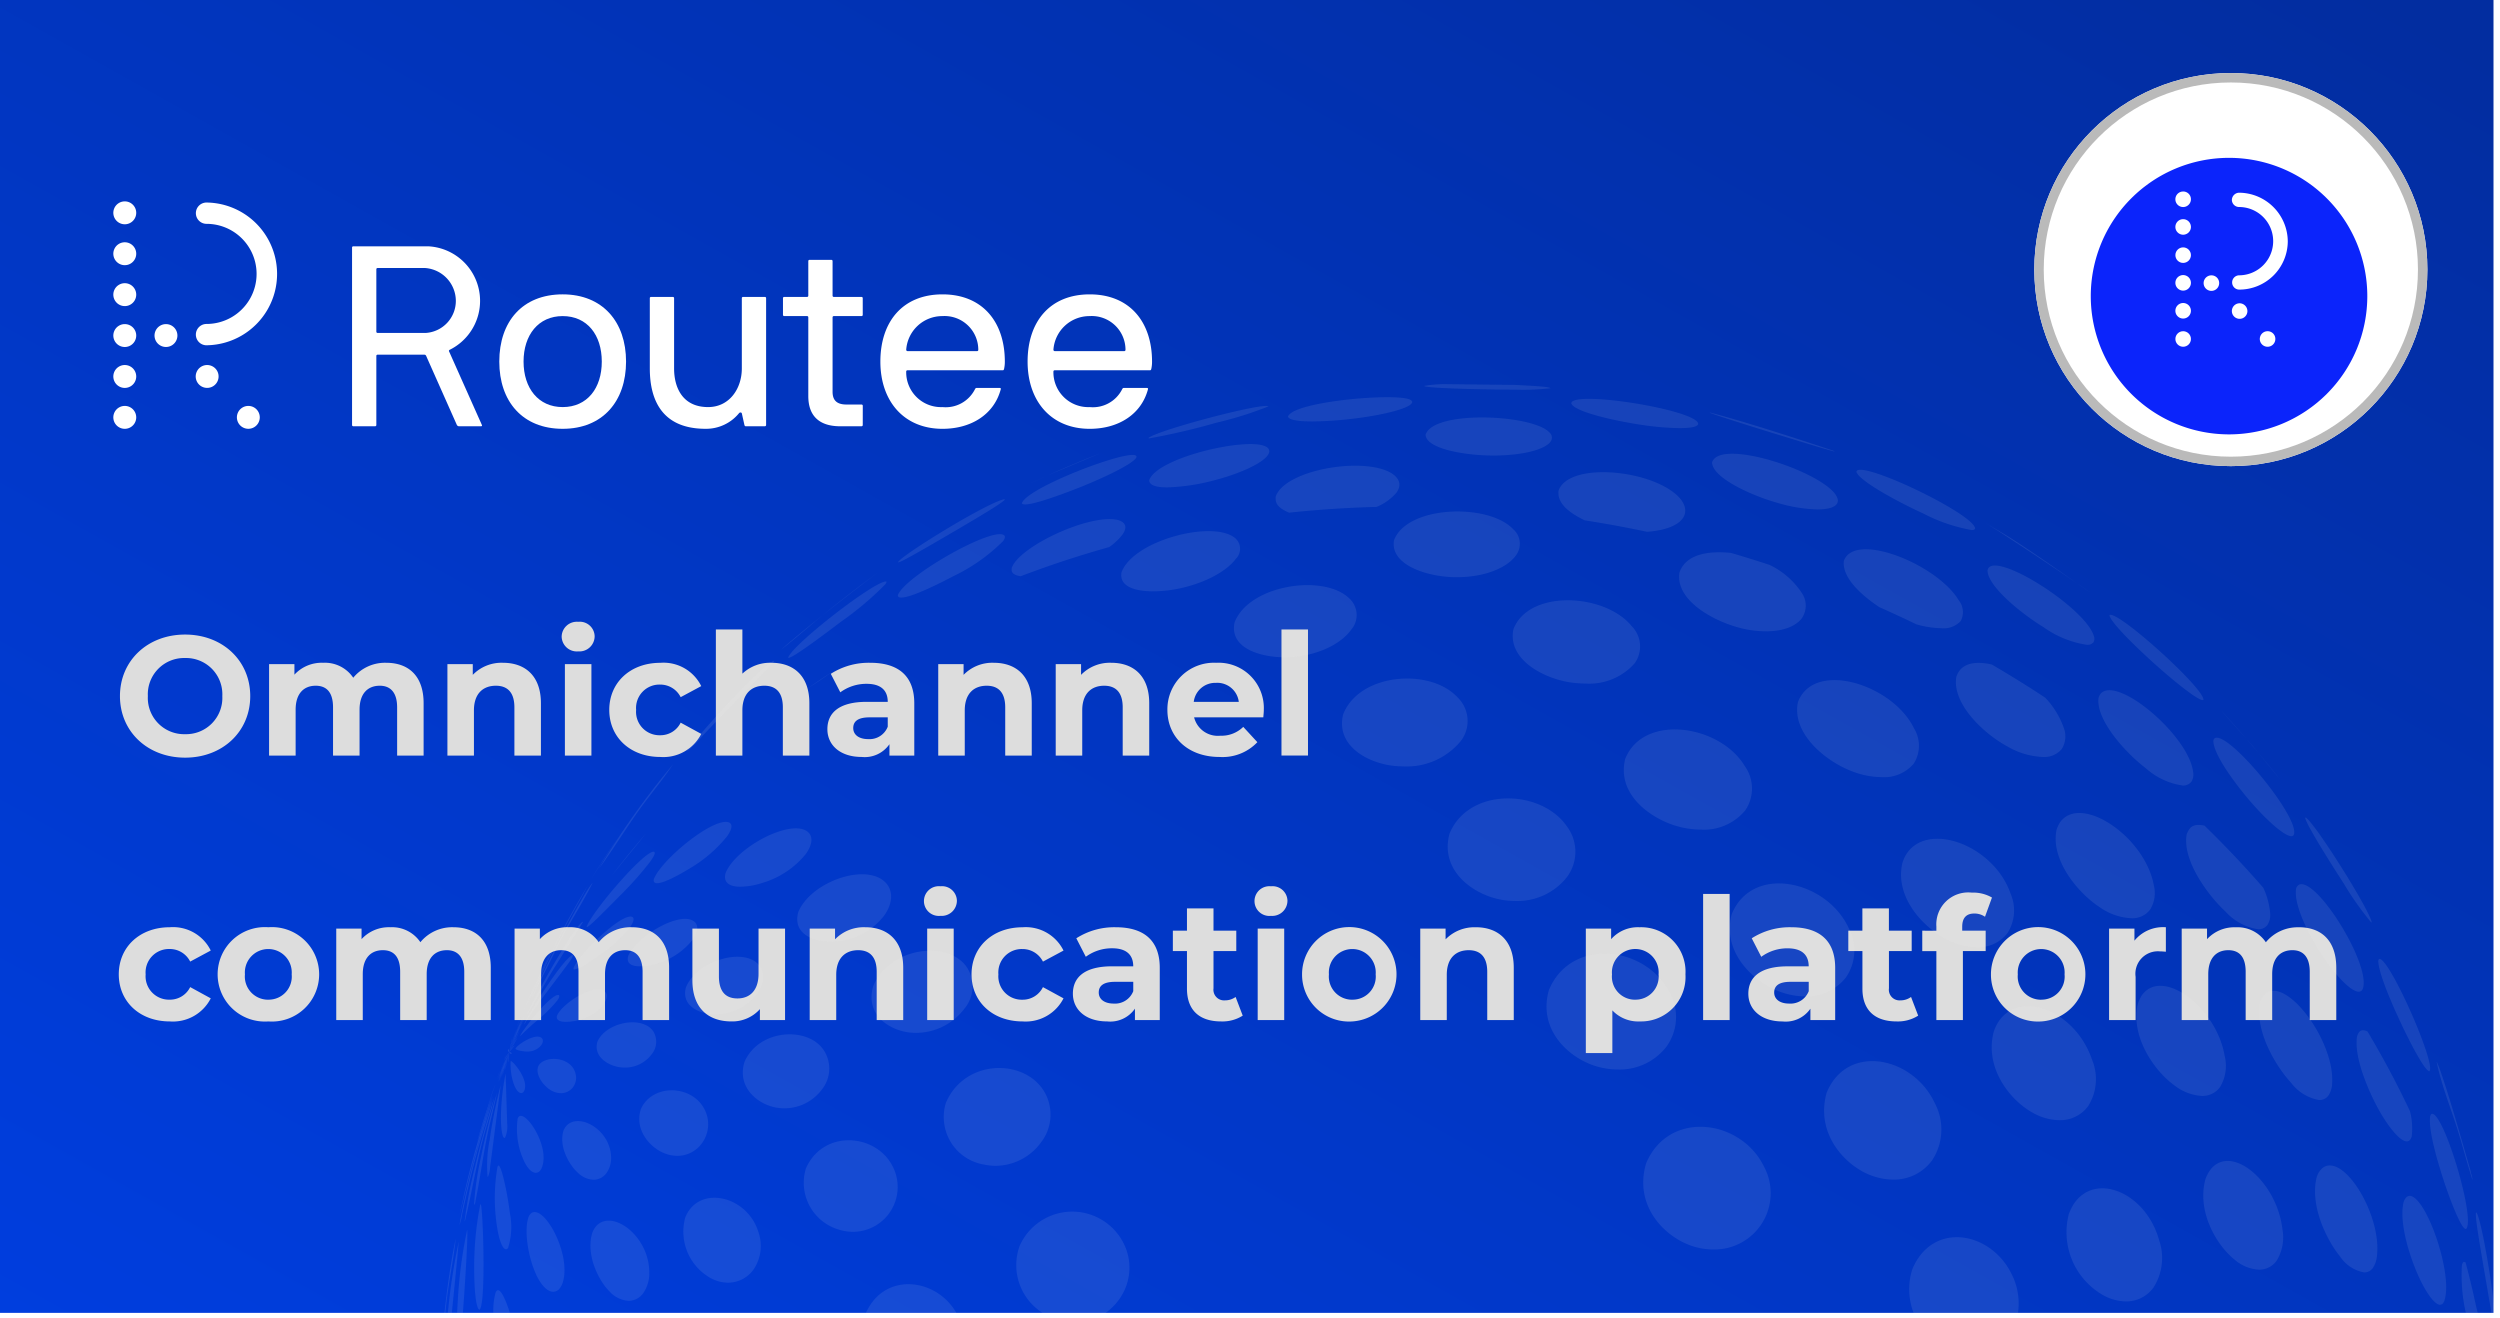
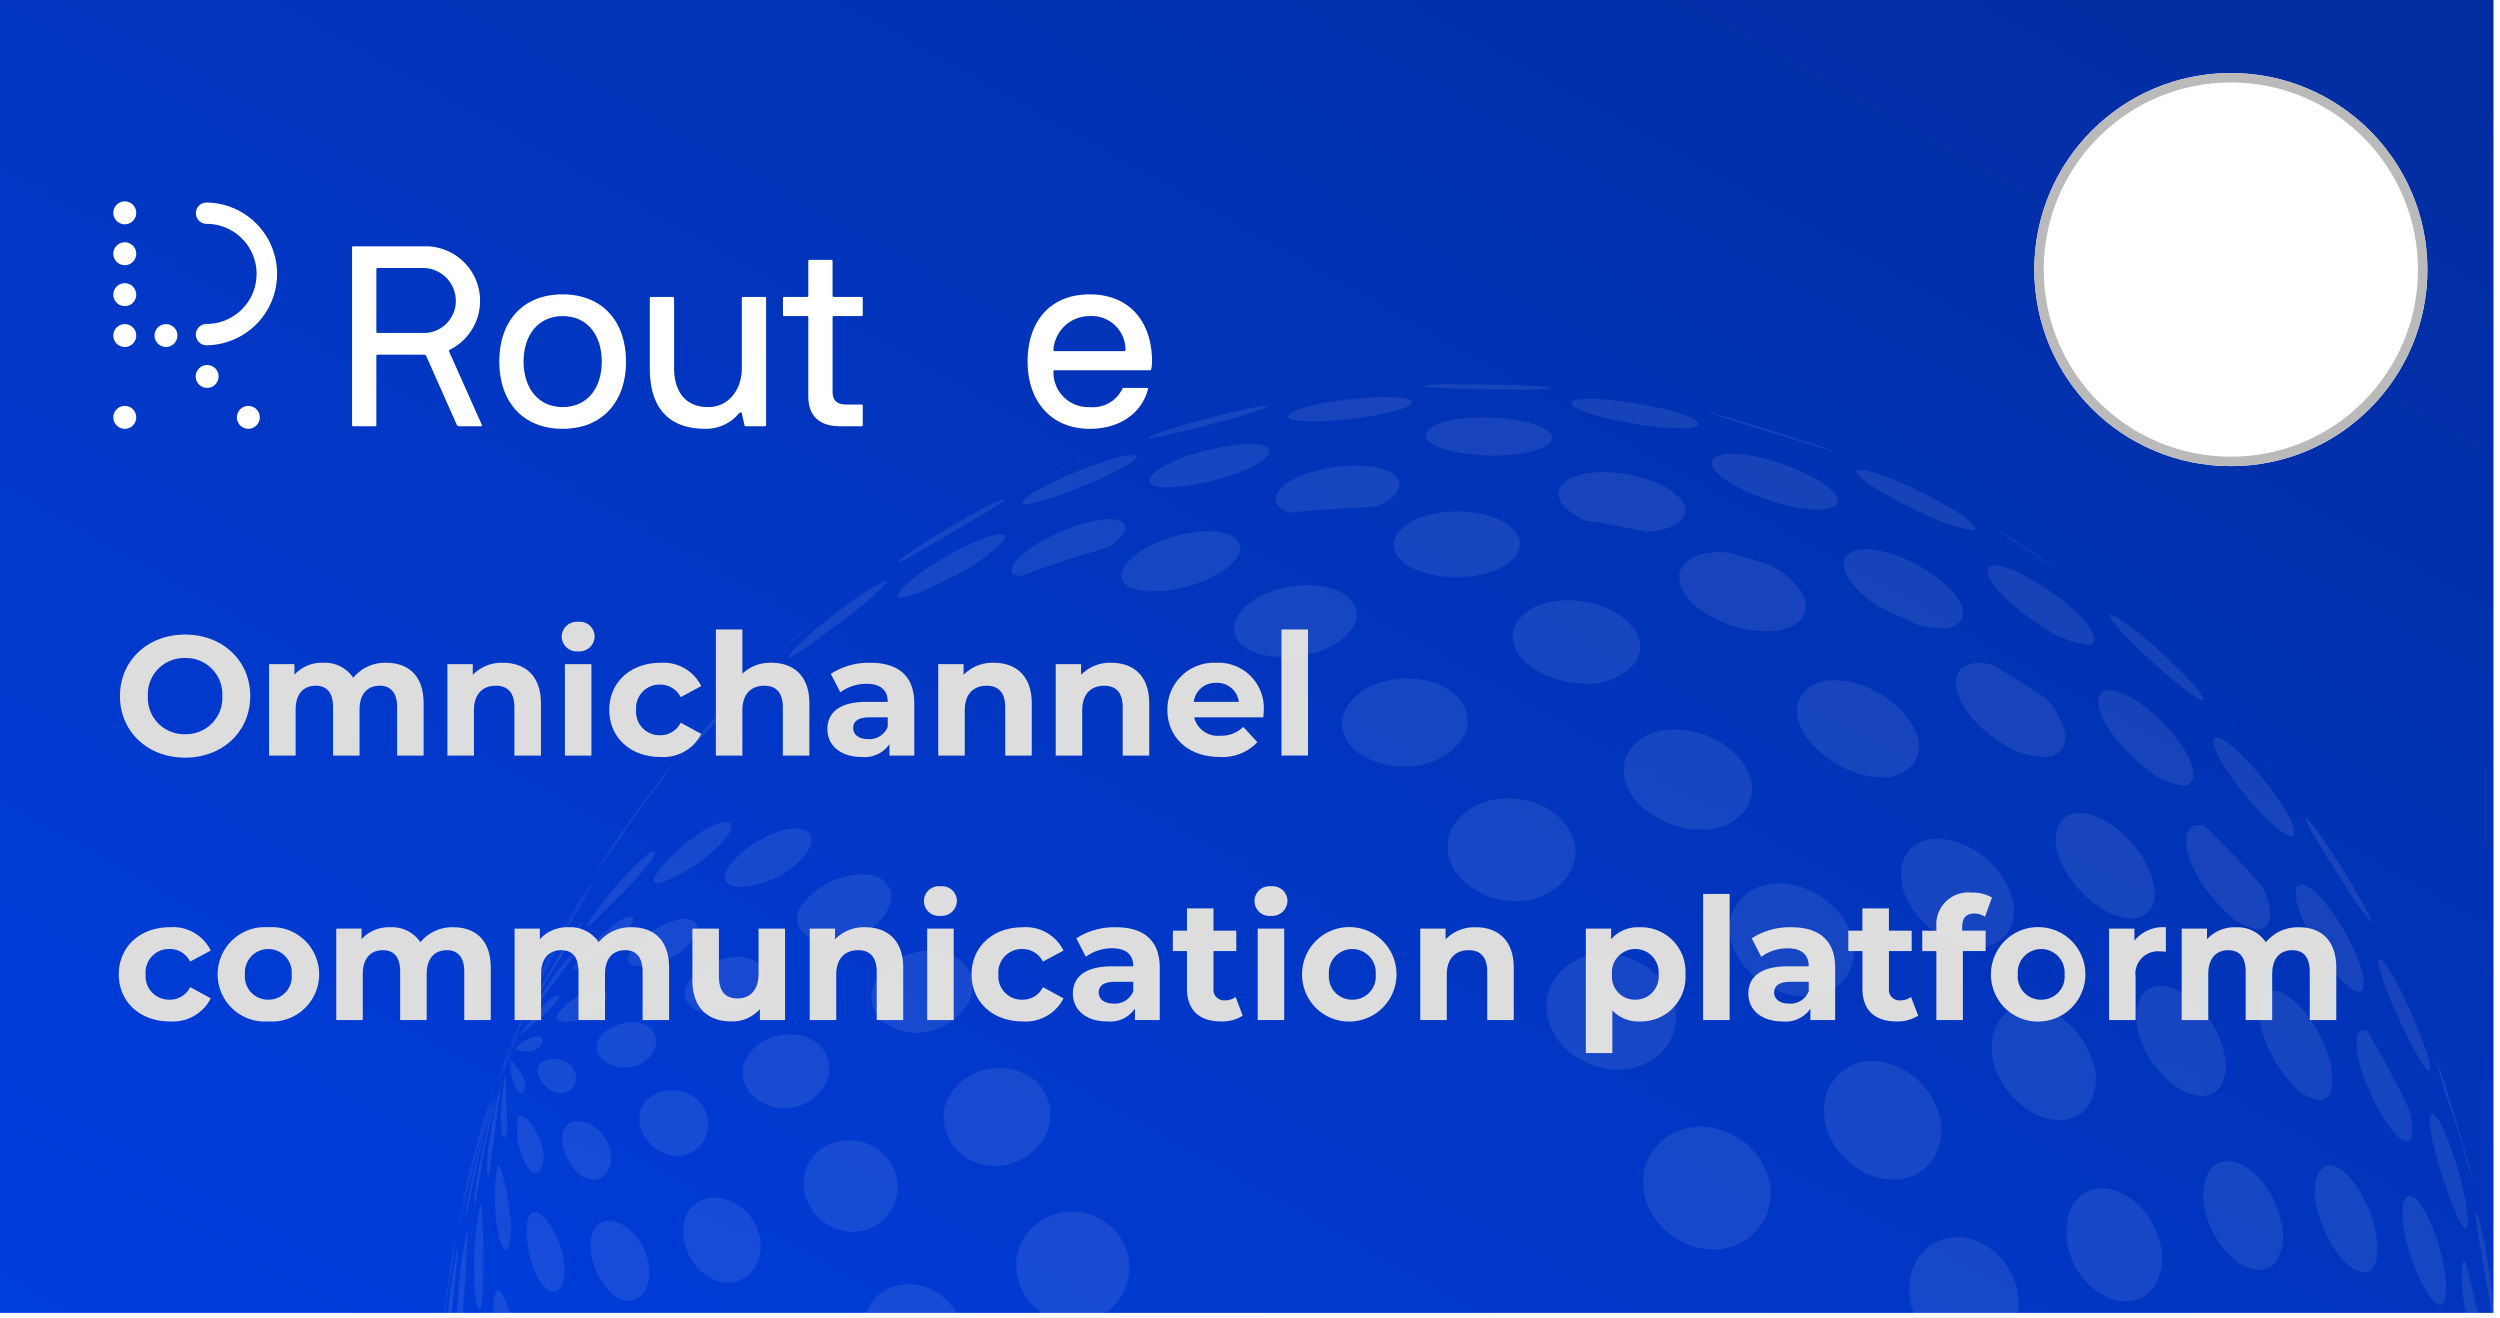
<svg xmlns="http://www.w3.org/2000/svg" width="264.688" height="139.5" viewBox="0 0 264.688 139.5">
  <defs>
    <linearGradient id="linear-gradient" x1="1" y1="0.049" x2="-0.024" y2="1" gradientUnits="objectBoundingBox">
      <stop offset="0" stop-color="#022da0" />
      <stop offset="1" stop-color="#003edf" />
    </linearGradient>
    <filter id="Path_40937" x="212.356" y="7.707" width="47.279" height="47.279" filterUnits="userSpaceOnUse">
      <feOffset dy="3" input="SourceAlpha" />
      <feGaussianBlur stdDeviation="3" result="blur" />
      <feFlood flood-opacity="0.502" />
      <feComposite operator="in" in2="blur" />
      <feComposite in="SourceGraphic" />
    </filter>
  </defs>
  <g id="Group_19071" data-name="Group 19071" transform="translate(2328 19645)">
    <g id="Group_19068" data-name="Group 19068" transform="translate(-565 -212)">
      <g id="Group_18176" data-name="Group 18176" transform="translate(-1763 -19433)">
        <rect id="Rectangle_6017" data-name="Rectangle 6017" width="264" height="139" fill="url(#linear-gradient)" />
      </g>
      <g id="Group_18185" data-name="Group 18185" transform="translate(-3 9)">
        <path id="Path_42180" data-name="Path 42180" d="M7.6,17.216c3.96,0,6.894-2.754,6.894-6.516S11.556,4.184,7.6,4.184C3.618,4.184.7,6.956.7,10.7S3.618,17.216,7.6,17.216Zm0-2.484A3.844,3.844,0,0,1,3.654,10.7,3.844,3.844,0,0,1,7.6,6.668,3.844,3.844,0,0,1,11.538,10.7,3.844,3.844,0,0,1,7.6,14.732ZM28.89,7.172A4.354,4.354,0,0,0,25.4,8.756a3.615,3.615,0,0,0-3.186-1.584,3.922,3.922,0,0,0-3.042,1.26V7.316H16.488V17H19.3V12.14c0-1.728.882-2.538,2.124-2.538,1.17,0,1.836.72,1.836,2.286V17h2.808V12.14c0-1.728.882-2.538,2.142-2.538,1.134,0,1.836.72,1.836,2.286V17H32.85V11.456C32.85,8.5,31.194,7.172,28.89,7.172Zm12.366,0a4.24,4.24,0,0,0-3.2,1.278V7.316H35.37V17h2.808V12.212c0-1.782.972-2.61,2.322-2.61,1.242,0,1.962.72,1.962,2.286V17H45.27V11.456C45.27,8.5,43.542,7.172,41.256,7.172Zm7.956-1.206a1.615,1.615,0,0,0,1.746-1.62,1.576,1.576,0,0,0-1.746-1.512A1.605,1.605,0,0,0,47.466,4.4,1.605,1.605,0,0,0,49.212,5.966ZM47.808,17h2.808V7.316H47.808Zm10.1.144A4.493,4.493,0,0,0,62.244,14.7l-2.178-1.188a2.382,2.382,0,0,1-2.178,1.332,2.478,2.478,0,0,1-2.538-2.682,2.478,2.478,0,0,1,2.538-2.682,2.415,2.415,0,0,1,2.178,1.332l2.178-1.17a4.449,4.449,0,0,0-4.338-2.466c-3.15,0-5.4,2.07-5.4,4.986S54.756,17.144,57.906,17.144ZM69.678,7.172A4.256,4.256,0,0,0,66.6,8.324V3.644H63.792V17H66.6V12.212c0-1.782.972-2.61,2.322-2.61,1.242,0,1.962.72,1.962,2.286V17h2.808V11.456C73.692,8.5,71.964,7.172,69.678,7.172Zm10.458,0a7.444,7.444,0,0,0-4.176,1.17L76.968,10.3a4.656,4.656,0,0,1,2.79-.9c1.512,0,2.232.7,2.232,1.908H79.758c-2.952,0-4.158,1.188-4.158,2.9,0,1.674,1.35,2.934,3.618,2.934a3.178,3.178,0,0,0,2.952-1.35V17H84.8V11.474C84.8,8.54,83.088,7.172,80.136,7.172Zm-.216,8.082c-.99,0-1.584-.468-1.584-1.17,0-.648.414-1.134,1.728-1.134H81.99v.99A2.069,2.069,0,0,1,79.92,15.254Zm13.3-8.082a4.24,4.24,0,0,0-3.2,1.278V7.316H87.336V17h2.808V12.212c0-1.782.972-2.61,2.322-2.61,1.242,0,1.962.72,1.962,2.286V17h2.808V11.456C97.236,8.5,95.508,7.172,93.222,7.172Zm12.438,0a4.24,4.24,0,0,0-3.2,1.278V7.316H99.774V17h2.808V12.212c0-1.782.972-2.61,2.322-2.61,1.242,0,1.962.72,1.962,2.286V17h2.808V11.456C109.674,8.5,107.946,7.172,105.66,7.172Zm16.146,5.022a4.794,4.794,0,0,0-5.04-5.022,4.93,4.93,0,0,0-5.166,4.986c0,2.88,2.178,4.986,5.526,4.986a5.072,5.072,0,0,0,4-1.566l-1.494-1.62a3.283,3.283,0,0,1-2.43.936,2.582,2.582,0,0,1-2.772-1.944h7.326C121.77,12.716,121.806,12.41,121.806,12.194Zm-5.022-2.9a2.3,2.3,0,0,1,2.376,2.016h-4.77A2.293,2.293,0,0,1,116.784,9.3Zm6.894,7.7h2.808V3.644h-2.808ZM5.976,45.144A4.493,4.493,0,0,0,10.314,42.7L8.136,41.508A2.382,2.382,0,0,1,5.958,42.84,2.478,2.478,0,0,1,3.42,40.158a2.478,2.478,0,0,1,2.538-2.682,2.415,2.415,0,0,1,2.178,1.332l2.178-1.17a4.449,4.449,0,0,0-4.338-2.466c-3.15,0-5.4,2.07-5.4,4.986S2.826,45.144,5.976,45.144Zm10.44,0a5,5,0,1,0,0-9.972,5,5,0,1,0,0,9.972Zm0-2.3a2.457,2.457,0,0,1-2.484-2.682,2.483,2.483,0,1,1,4.95,0A2.444,2.444,0,0,1,16.416,42.84ZM36,35.172a4.354,4.354,0,0,0-3.492,1.584,3.615,3.615,0,0,0-3.186-1.584,3.922,3.922,0,0,0-3.042,1.26V35.316H23.6V45h2.808V40.14c0-1.728.882-2.538,2.124-2.538,1.17,0,1.836.72,1.836,2.286V45h2.808V40.14c0-1.728.882-2.538,2.142-2.538,1.134,0,1.836.72,1.836,2.286V45H39.96V39.456C39.96,36.5,38.3,35.172,36,35.172Zm18.882,0a4.354,4.354,0,0,0-3.492,1.584A3.615,3.615,0,0,0,48.2,35.172a3.922,3.922,0,0,0-3.042,1.26V35.316H42.48V45h2.808V40.14c0-1.728.882-2.538,2.124-2.538,1.17,0,1.836.72,1.836,2.286V45h2.808V40.14c0-1.728.882-2.538,2.142-2.538,1.134,0,1.836.72,1.836,2.286V45h2.808V39.456C58.842,36.5,57.186,35.172,54.882,35.172Zm13.428.144V40.1c0,1.782-.936,2.61-2.232,2.61-1.242,0-1.962-.72-1.962-2.34V35.316H61.308v5.472c0,2.988,1.71,4.356,4.14,4.356a3.918,3.918,0,0,0,3.006-1.3V45h2.664V35.316Zm11.3-.144a4.24,4.24,0,0,0-3.2,1.278V35.316H73.728V45h2.808V40.212c0-1.782.972-2.61,2.322-2.61,1.242,0,1.962.72,1.962,2.286V45h2.808V39.456C83.628,36.5,81.9,35.172,79.614,35.172Zm7.956-1.206a1.615,1.615,0,0,0,1.746-1.62,1.576,1.576,0,0,0-1.746-1.512,1.575,1.575,0,1,0,0,3.132ZM86.166,45h2.808V35.316H86.166Zm10.1.144A4.493,4.493,0,0,0,100.6,42.7l-2.178-1.188a2.382,2.382,0,0,1-2.178,1.332,2.478,2.478,0,0,1-2.538-2.682,2.478,2.478,0,0,1,2.538-2.682,2.415,2.415,0,0,1,2.178,1.332l2.178-1.17a4.449,4.449,0,0,0-4.338-2.466c-3.15,0-5.4,2.07-5.4,4.986S93.114,45.144,96.264,45.144Zm9.864-9.972a7.444,7.444,0,0,0-4.176,1.17L102.96,38.3a4.656,4.656,0,0,1,2.79-.9c1.512,0,2.232.7,2.232,1.908H105.75c-2.952,0-4.158,1.188-4.158,2.9,0,1.674,1.35,2.934,3.618,2.934a3.178,3.178,0,0,0,2.952-1.35V45h2.628V39.474C110.79,36.54,109.08,35.172,106.128,35.172Zm-.216,8.082c-.99,0-1.584-.468-1.584-1.17,0-.648.414-1.134,1.728-1.134h1.926v.99A2.069,2.069,0,0,1,105.912,43.254Zm12.906-.7a1.892,1.892,0,0,1-1.134.36,1.129,1.129,0,0,1-1.206-1.278V37.692h2.412v-2.16h-2.412V33.174H113.67v2.358h-1.494v2.16h1.494V41.67c0,2.3,1.332,3.474,3.618,3.474a4.013,4.013,0,0,0,2.286-.612Zm3.744-8.586a1.615,1.615,0,0,0,1.746-1.62,1.576,1.576,0,0,0-1.746-1.512,1.575,1.575,0,1,0,0,3.132ZM121.158,45h2.808V35.316h-2.808Zm10.026.144a5,5,0,1,0-5.328-4.986A4.97,4.97,0,0,0,131.184,45.144Zm0-2.3a2.457,2.457,0,0,1-2.484-2.682,2.483,2.483,0,1,1,4.95,0A2.444,2.444,0,0,1,131.184,42.84Zm13.068-7.668a4.24,4.24,0,0,0-3.2,1.278V35.316h-2.682V45h2.808V40.212c0-1.782.972-2.61,2.322-2.61,1.242,0,1.962.72,1.962,2.286V45h2.808V39.456C148.266,36.5,146.538,35.172,144.252,35.172Zm17.37,0a3.763,3.763,0,0,0-3.042,1.26V35.316H155.9V48.492h2.808V43.974a3.76,3.76,0,0,0,2.916,1.17,4.7,4.7,0,0,0,4.824-4.986A4.7,4.7,0,0,0,161.622,35.172Zm-.486,7.668a2.444,2.444,0,0,1-2.466-2.682,2.475,2.475,0,1,1,4.932,0A2.444,2.444,0,0,1,161.136,42.84ZM168.318,45h2.808V31.644h-2.808Zm9.324-9.828a7.444,7.444,0,0,0-4.176,1.17l1.008,1.962a4.656,4.656,0,0,1,2.79-.9c1.512,0,2.232.7,2.232,1.908h-2.232c-2.952,0-4.158,1.188-4.158,2.9,0,1.674,1.35,2.934,3.618,2.934a3.178,3.178,0,0,0,2.952-1.35V45H182.3V39.474C182.3,36.54,180.594,35.172,177.642,35.172Zm-.216,8.082c-.99,0-1.584-.468-1.584-1.17,0-.648.414-1.134,1.728-1.134H179.5v.99A2.069,2.069,0,0,1,177.426,43.254Zm12.906-.7a1.892,1.892,0,0,1-1.134.36,1.129,1.129,0,0,1-1.206-1.278V37.692H190.4v-2.16h-2.412V33.174h-2.808v2.358H183.69v2.16h1.494V41.67c0,2.3,1.332,3.474,3.618,3.474a4.013,4.013,0,0,0,2.286-.612Zm5.418-7.434c0-.954.45-1.4,1.278-1.4a1.966,1.966,0,0,1,1.134.342l.738-2.034a3.98,3.98,0,0,0-2.142-.522,3.38,3.38,0,0,0-3.744,3.6v.432H191.52v2.16h1.494V45h2.808V37.692h2.412v-2.16H195.75Zm8.37,10.026a5,5,0,1,0-5.328-4.986A4.97,4.97,0,0,0,204.12,45.144Zm0-2.3a2.457,2.457,0,0,1-2.484-2.682,2.483,2.483,0,1,1,4.95,0A2.444,2.444,0,0,1,204.12,42.84Zm9.864-6.246V35.316H211.3V45h2.808V40.428a2.379,2.379,0,0,1,2.574-2.7c.216,0,.4.018.63.036V35.172A3.908,3.908,0,0,0,213.984,36.594Zm17.406-1.422a4.354,4.354,0,0,0-3.492,1.584,3.615,3.615,0,0,0-3.186-1.584,3.922,3.922,0,0,0-3.042,1.26V35.316h-2.682V45H221.8V40.14c0-1.728.882-2.538,2.124-2.538,1.17,0,1.836.72,1.836,2.286V45h2.808V40.14c0-1.728.882-2.538,2.142-2.538,1.134,0,1.836.72,1.836,2.286V45h2.808V39.456C235.35,36.5,233.694,35.172,231.39,35.172Z" transform="translate(-1748 -19379)" fill="#ddd" />
      </g>
      <path id="Intersection_15" data-name="Intersection 15" d="M216.728,98.324c-.11-.638-.254-1.482-.447-2.608-.947-5.542-1.232-7.213-1.2-7.956l.052-.076c.506.694,1.612,7.131,1.951,10.639Zm-1.48,0q-.091-.449-.186-.895c.075.3.143.6.208.895Zm-1.231,0a17.8,17.8,0,0,1-.415-5.079c.1-.3.179-.4.391-.25q.706,2.651,1.253,5.329Zm-58.472,0a7,7,0,0,1-.137-4.613c2.121-5.1,8.245-4.054,10.49.45a6.856,6.856,0,0,1,.7,4.163Zm-92.224,0a5.987,5.987,0,0,1-2.44-7.043A6.086,6.086,0,0,1,71.929,91a5.725,5.725,0,0,1-.516,5.928,5.979,5.979,0,0,1-1.419,1.4Zm-18.693,0,.006-.018c1.99-4.387,7.486-3.651,9.564.018Zm-39.452,0a7.043,7.043,0,0,1,.247-2.179c.064-.1.13-.222.243-.225.337-.008.821,1,1.262,2.4Zm-3.833,0c.017-.4.04-.822.069-1.25A48.762,48.762,0,0,1,2.4,89.548c.119.145-.165,5.093-.447,8.777Zm-.978,0a62.792,62.792,0,0,1,1.147-7.535c.012.032-.359,3.937-.73,7.535Zm-.365,0q.043-.407.092-.831c.452-3.9,1.023-6.747,1.1-6.985C.978,92.6.532,94.653.274,96.738.207,97.267.149,97.8.1,98.324Zm3.151-4.471a33.926,33.926,0,0,1,.637-6.984l.064-.038c.237.582.549,10.227-.094,11.112A.141.141,0,0,1,3.7,98C3.324,97.835,3.151,95.734,3.151,93.853Zm206.078,1.059c-1.01-2.057-2.324-5.959-1.814-8.272a1.25,1.25,0,0,1,.346-.593c1.621-1.177,4.928,7.77,4.018,10.877a1.084,1.084,0,0,1-.161.357.4.4,0,0,1-.328.186C210.738,97.467,209.915,96.315,209.229,94.912Zm-33.573,1.562a7.67,7.67,0,0,1-3.678-8.6,6.453,6.453,0,0,1,.455-.968c2.251-3.6,7.7-1.376,9.109,3.721a5.8,5.8,0,0,1-.58,4.991,3.545,3.545,0,0,1-2.936,1.494A5.134,5.134,0,0,1,175.656,96.474ZM17.434,96.011c-1.165-1.172-2.524-3.969-1.748-6.251a2.384,2.384,0,0,1,.443-.691c1.73-1.716,5.565,1.165,5.559,4.973a3.692,3.692,0,0,1-.613,2.158,1.923,1.923,0,0,1-1.57.852A3.015,3.015,0,0,1,17.434,96.011Zm-7.7-1.692h0c-.813-1.7-1.356-4.641-.828-6.148a1.039,1.039,0,0,1,.3-.414c1.353-.919,4.221,4.3,3.341,7.289a2.087,2.087,0,0,1-.3.633.891.891,0,0,1-.723.414C10.974,96.094,10.318,95.544,9.729,94.319Zm18.34.259A5.634,5.634,0,0,1,25.5,88.211c.049-.109.106-.249.161-.35,1.608-3.043,6.427-1.842,7.577,1.893a4.447,4.447,0,0,1-.506,3.974,3.319,3.319,0,0,1-2.7,1.4A3.915,3.915,0,0,1,28.069,94.578Zm172.655-2.186c-1.369-1.643-3.262-5.374-2.509-8.409a1.943,1.943,0,0,1,.707-1.056c2.2-1.449,6.136,4.967,5.687,9.277a2.805,2.805,0,0,1-.431,1.351,1.1,1.1,0,0,1-.926.484A3.865,3.865,0,0,1,200.724,92.392Zm-11.164.32c-1.86-1.443-4.06-5.04-3.125-8.518a3.786,3.786,0,0,1,.619-1.138c2.258-2.608,6.982,1.436,7.544,6.455a4.7,4.7,0,0,1-.616,3.284,2.238,2.238,0,0,1-1.869.955A4.29,4.29,0,0,1,189.56,92.712Zm-57.314-1.418c-2.9-.871-6.384-4.176-5.025-8.8,2.394-5.687,10-4.693,12.459.3a5.96,5.96,0,0,1-5.359,8.819A7.261,7.261,0,0,1,132.246,91.294ZM5.509,88.79a19.362,19.362,0,0,1,.109-5.943c.024-.041.052-.1.094-.119.319-.1.983,3.051,1.214,5.012a7.428,7.428,0,0,1-.188,3.71s0,.006-.006.008a.272.272,0,0,1-.214.136C6.173,91.594,5.747,90.668,5.509,88.79Zm36.1.673a5.167,5.167,0,0,1-3.335-6.44c1.842-4.158,7.44-3.7,9.185-.2a4.747,4.747,0,0,1-4.208,6.922A5.1,5.1,0,0,1,41.612,89.462Zm170.561-3.707c-.091-.249-2.209-6.124-1.933-8.226.039-.131.088-.281.212-.281,1.25,0,4.464,10.634,3.66,12.108a.14.14,0,0,1-.111.083C213.534,89.439,212.409,86.411,212.172,85.755ZM2.923,82.961c1.08-4.169,2.191-7.307,2.2-7.338-.543,2.031-1.226,4.018-1.76,6.051-.689,2.6-1.2,4.9-1.5,6.275a6.457,6.457,0,0,1-.267,1.087C1.661,88.528,2.1,86.145,2.923,82.961Zm.3-.067c.877-3.724,1.89-6.908,2.054-7.38-.355,1.726-.95,3.387-1.365,5.095-.619,2.554-1.059,5.146-1.672,7.7a2.094,2.094,0,0,1-.112.357A47.333,47.333,0,0,1,3.221,82.894Zm-.215-.849h0c1.056-3.883,2.106-6.68,2.115-6.7-2.258,7.441-2.258,7.441-3.532,12.7C1.6,88.016,2.1,85.384,3.005,82.045Zm.847-.148c.689-3.433,1.572-6.452,1.705-6.864v.015c-.334,1.664-.792,3.3-1.12,4.973-.419,2.152-.713,4.324-1.153,6.473a.97.97,0,0,1-.094.344.5.5,0,0,1-.058.06A31.333,31.333,0,0,1,3.852,81.9Zm209.4-2.59c-.765-2.514-1.784-4.949-2.327-7.533l.024.007a13.544,13.544,0,0,1,.488,1.278c1.026,2.994,2.158,7.061,3.041,10.1l.1.422a2.587,2.587,0,0,1,.143.685C214.19,82.63,213.759,80.956,213.256,79.307ZM14.166,83.525c-.95-.825-2.1-2.833-1.554-4.517a1.748,1.748,0,0,1,.331-.52c1.371-1.387,4.6.471,4.7,3.286a2.744,2.744,0,0,1-.47,1.72,1.689,1.689,0,0,1-1.385.737A2.5,2.5,0,0,1,14.166,83.525Zm136.864.241c-2.685-1-5.92-4.383-4.688-8.75,2.17-5.3,9.17-3.837,11.458,1.12a5.923,5.923,0,0,1-.3,6.047,4.988,4.988,0,0,1-4.117,2.031A6.738,6.738,0,0,1,151.029,83.765ZM4.786,80.019A50.938,50.938,0,0,1,5.961,74.2h0c-.009.06-1.113,8.616-1.129,8.728a2.755,2.755,0,0,1-.215.962.4.4,0,0,1-.048.049A13.8,13.8,0,0,1,4.786,80.019ZM8.358,82.1a7.994,7.994,0,0,1-.6-4.365.513.513,0,0,1,.182-.236c.819-.445,3.25,3.31,2.37,5.454a1.271,1.271,0,0,1-.139.259.618.618,0,0,1-.5.285C9.271,83.494,8.78,83.062,8.358,82.1Zm48.723.515A5.1,5.1,0,0,1,53.1,76.062c2.012-4.672,8.4-4.7,10.457-1.078a4.806,4.806,0,0,1-.4,5.3,5.985,5.985,0,0,1-4.8,2.472A5.909,5.909,0,0,1,57.081,82.611ZM2.909,82.286q-.014.055-.028.109C2.89,82.36,2.9,82.322,2.909,82.286Zm.406-1.509c-.14.509-.286,1.047-.406,1.509C3.066,81.679,3.171,81.273,3.315,80.777Zm19.93.632c-1.447-.587-3.162-2.422-2.449-4.66,1.256-2.8,5.69-2.6,6.876.32a3.4,3.4,0,0,1-.4,3.284,3.2,3.2,0,0,1-2.61,1.347A3.746,3.746,0,0,1,23.244,81.409Zm-19.7-1.491.1-.362c.786-2.721,1.378-4.215,1.384-4.23-1.065,3.32-1.46,4.541-1.721,5.451C3.4,80.472,3.478,80.179,3.548,79.918Zm201.621-2.463c-1.244-2.042-3.068-6.135-2.661-8.423.161-.457.364-.84,1.1-.5q2.463,4.13,4.494,8.435a7.223,7.223,0,0,1,.191,2.651,1.071,1.071,0,0,1-.155.35.436.436,0,0,1-.366.2C207.124,80.17,206.076,78.945,205.169,77.455ZM5.985,77.318a24.542,24.542,0,0,1,.48-4.275l.015.006c0,.031.164,5.226.164,5.244a2.962,2.962,0,0,1-.212,1.457.123.123,0,0,1-.046.043.091.091,0,0,1-.037.01C6.143,79.8,5.953,78.9,5.985,77.318Zm162.332-.1c-2.407-1.229-5.328-4.735-4.279-8.683.058-.15.128-.352.2-.5,1.957-4.155,8.339-1.993,10.19,3.454a5.369,5.369,0,0,1-.391,4.934,3.67,3.67,0,0,1-3.056,1.5A5.873,5.873,0,0,1,168.316,77.222ZM4.847,75.657c.282-.867.516-1.457.543-1.506-.322.926-.655,1.847-.953,2.782C4.559,76.552,4.723,76.04,4.847,75.657Zm30.174.913c-1.851-.365-4.084-2.109-3.25-4.823,1.521-3.5,6.743-3.777,8.408-1.208a3.538,3.538,0,0,1-.2,4.114,4.946,4.946,0,0,1-4.955,1.917Zm160.5-2.6c-1.605-1.72-3.915-5.56-3.268-8.546a2.078,2.078,0,0,1,.483-.843c2.179-2,7.376,4.851,7.128,9.392a2.44,2.44,0,0,1-.382,1.317,1.165,1.165,0,0,1-.988.5A4.728,4.728,0,0,1,195.523,73.972Zm-12.411.231c-2.088-1.513-4.652-5.192-3.811-8.626a4.363,4.363,0,0,1,.37-.8c2.066-3.137,7.911,1.071,8.812,6.339a4.349,4.349,0,0,1-.488,3.3,2.276,2.276,0,0,1-1.922.941A5.22,5.22,0,0,1,183.112,74.2ZM11.28,74.762c-.74-.425-1.654-1.558-1.369-2.489a.614.614,0,0,1,.055-.115c.613-1.112,3.472-1.026,3.92.854a1.688,1.688,0,0,1-.258,1.4,1.572,1.572,0,0,1-1.294.652A2.118,2.118,0,0,1,11.28,74.762Zm-3.95-.7A6.426,6.426,0,0,1,7.008,71.7a.123.123,0,0,1,.03-.034c.179-.029,1.9,1.912,1.426,3.1a.573.573,0,0,1-.076.143.312.312,0,0,1-.255.145C7.882,75.063,7.567,74.738,7.329,74.057ZM6.786,70.95l.091-.245c-.385,1.053-.725,2.128-1.126,3.174C5.772,73.81,6.13,72.708,6.786,70.95Zm-1.3,2.815c-.012.029-.021.06-.033.091C5.463,73.825,5.472,73.794,5.484,73.765Zm1.3-2.807c-.364.955-.693,1.921-1.077,2.867C5.706,73.819,6.062,72.769,6.78,70.958ZM5.706,73.126s.115-.32.167-.418l-.006.018c-.128.348-.261.691-.382,1.039C5.554,73.561,5.639,73.317,5.706,73.126ZM6.8,70.937l.079-.232a6,6,0,0,1,.325-1.4,1.416,1.416,0,0,1-.046.192c-.082.33-.164.654-.234.983-.012.07-.033.159-.046.225a23.221,23.221,0,0,1,.759-2.43c-.209.691-.449,1.372-.653,2.065-.033.11-.073.256-.106.365C7.578,68.5,8,67.486,8,67.48c-.322.919-.662,1.832-.971,2.756-.048.14-.109.329-.155.468.9-2.57,1.4-3.755,1.405-3.767-.355,1.1-.822,2.152-1.214,3.232-.058.162-.134.378-.191.536,1.053-2.826,1.575-3.98,1.578-3.993C8.039,67.872,7.529,69,7.089,70.148l-.213.557c1.1-2.793,1.63-3.895,1.636-3.9-.434,1.138-.959,2.237-1.417,3.366-.067.162-.152.375-.219.536,1.1-2.6,1.557-3.472,1.56-3.478-.018.046-.043.1-.064.152Q7.767,68.649,7.2,69.944l-.082.192.03-.076c-.033.083-.07.161-.1.241.009-.018.015-.034.024-.052-.045.1-.088.2-.13.3-.021.048-.046.1-.067.151.7-1.548,1.062-2.218,1.074-2.236-.3.709-.671,1.382-1,2.075l-.076.161a13.565,13.565,0,0,1,.85-1.519c-.228.491-.534.941-.792,1.412l-.058.106a2.522,2.522,0,0,1,.562-.7c0,.034,0,.034-.525.66l-.037.042c.195.013.255.131.231.193s-.137.042-.219-.165l-.012-.028c-.03.281-.048.561-.079.838a.823.823,0,0,1-.045.249,4.1,4.1,0,0,1,.109-.992l.015-.1q-.173.682-.33,1.368a3.243,3.243,0,0,1-.137.536c.018-.119.134-.7.422-1.748l.045-.155c-.264.85-.473,1.714-.761,2.554.006-.039.227-.891.7-2.352l.063-.2c-.34.993-.628,2-.983,2.98C5.906,73.636,6.2,72.656,6.8,70.937Zm.079-.232Zm0,0Zm0,0Zm0,0Zm0,0ZM6.877,70.705Zm0,0Zm0,0Zm0,0ZM6.877,70.705ZM6.877,70.705Zm0,0Zm0,0Zm0,0Zm0,0Zm0,0Zm0,0Zm0,0Zm0,0Zm0,0Zm0,0Zm0,0Zm0,0Zm0,0Zm0,0Zm0,0Zm0,0Zm-.17.372c.048-.113.118-.259.17-.372-.419.944-.792,1.909-1.217,2.853C5.712,73.408,6.1,72.392,6.707,71.077Zm.082-.165.088-.207c-.385.931-.707,1.888-1.126,2.807C5.754,73.5,6.1,72.541,6.789,70.912Zm200.923-2.084c-1.038-2.095-3-6.419-2.965-7.8.03-.1.061-.2.188-.168,1.207.365,5.875,10.978,5.24,11.855a.12.12,0,0,1-.027.027C209.672,72.65,208.419,70.252,207.712,68.828ZM6.75,70.943l.127-.238c-.3.6-.482.972-.834,1.748a1.691,1.691,0,0,1-.085.179A17.151,17.151,0,0,1,6.75,70.943ZM122.19,72.285c-2.916-.758-6.482-3.777-5.259-8.124,2.251-5.486,9.856-4.787,12.587-.112a5.38,5.38,0,0,1-.109,6.054,6.256,6.256,0,0,1-5.149,2.454A8.218,8.218,0,0,1,122.19,72.285ZM18.5,72.306c-1.235-.192-2.764-1.157-2.3-2.7.925-2.1,4.807-2.8,5.929-1.06a2.1,2.1,0,0,1-.2,2.414,3.488,3.488,0,0,1-2.829,1.393A3.9,3.9,0,0,1,18.5,72.306ZM6.8,70.795l.076-.09c-.152.235-.3.473-.443.713a1.076,1.076,0,0,1-.113.173A3.055,3.055,0,0,1,6.8,70.795Zm-.522.744-.006.017-.012.029Zm.194-.519c-.018.045-.024.094-.039.143-.049.124-.1.249-.155.376Zm.4-.315-.091.238-.006.015C6.812,70.874,6.844,70.789,6.877,70.705Zm0,0ZM6.877,70.705ZM6.877,70.705ZM6.877,70.705Zm0,0Zm0,0ZM6.877,70.705ZM6.877,70.705ZM6.877,70.705Zm0,0ZM6.877,70.705ZM6.877,70.705ZM6.877,70.705Zm0,0ZM6.877,70.705ZM6.877,70.705Zm0,0ZM6.877,70.705Zm0,0Zm-.1-.036c-.1-.067-.033-.267.006-.277.024.015.028.018.076.248l.015.066A.238.238,0,0,1,6.78,70.669Zm1.866-.015c-.167,0-1.156-.117-1.113-.324.212-.414,2.118-1.674,2.758-1.112.194.173.17.478-.037.764a1.851,1.851,0,0,1-1.519.675Zm-1.523-.517c-.016.038-.032.074-.049.113Zm-.076-.606.088-.234.152-.375c-.082.2-.152.414-.231.621-.009.015-.012.034-.021.046l-.006.006C7.017,69.571,7.035,69.553,7.047,69.53Zm5.028-4.86c.064.015.228.091-.127.582a14.4,14.4,0,0,1-2.085,2.072c-.68.587-1.053.913-1.623,1.481-.176.178-.176.178-.228.193C8.409,68.143,11.329,64.521,12.075,64.671Zm37.32,3.984c-2.2-.189-4.9-1.842-3.99-4.931,1.727-4.093,7.747-4.867,9.82-2.119a3.676,3.676,0,0,1-.173,4.517,6.405,6.405,0,0,1-5.119,2.555C49.755,68.677,49.576,68.67,49.395,68.655ZM7.957,67.282l.249-.593L8.33,66.4c-.224.523-.425,1.053-.637,1.58L7.684,68A6.67,6.67,0,0,1,7.957,67.282Zm5.589-6.859.064.027c-.033.183-.048.263-.491.874-.364.5-1.02,1.369-2.218,2.947-1.174,1.548-1.757,2.428-2.257,3.2a1.78,1.78,0,0,1-.231.329C8.931,66.606,12.36,61.082,13.547,60.422ZM11.92,66.847c.553-1.26,3.726-3.324,4.928-2.651.47.263.431.861-.021,1.485a4.855,4.855,0,0,1-2.773,1.689,5.953,5.953,0,0,1-1.195.143C12.3,67.512,11.775,67.378,11.92,66.847Zm2.749-9.928c-.037.094-.037.094-2.977,4.781-1.053,1.671-1.924,3.444-2.986,5.11C9.514,64.834,13.917,57.059,14.669,56.919Zm10.912,6.9c1.135-2.667,5.814-4.188,7.586-2.468.849.824.71,2.1-.085,3.2a5.5,5.5,0,0,1-4.327,2.158h-.076C27.017,66.711,25,65.83,25.581,63.819ZM9.638,63.468l.008-.015c-.284.646-.675,1.566-1.367,3.187l0,.006C8.282,66.63,8.755,65.315,9.638,63.468ZM8.4,66.231l-.07.168C8.352,66.345,8.376,66.29,8.4,66.231Zm2.149-4.674c-.285.59-.628,1.308-.892,1.871.361-.815.553-1.2.983-2.06.443-.926.965-1.969,1.565-3.1.061-.112.124-.234.191-.359-.237.448-.47.9-.692,1.34-.479.947-.479.947-2.962,6.445C8.746,65.678,9.341,64.086,10.549,61.558ZM15.161,53.1c-.91,1.726-1.906,3.408-2.8,5.143-.974,1.886-.974,1.886-3.3,6.914A89.969,89.969,0,0,1,15.161,53.1Zm.525-.292c-.925,1.856-2.051,3.6-3.038,5.426-.27.5-.27.5-3.42,6.82C10.118,62.616,14.942,53.46,15.686,52.805Zm125.952,11.6c-2.874-.954-6.43-4.149-5.356-8.272,2.161-5.378,10.1-3.614,12.411,1.485a5.015,5.015,0,0,1-.285,5.152,5.257,5.257,0,0,1-4.353,2.043A7.675,7.675,0,0,1,141.638,64.406Zm57.927-2.858c-1.505-2.008-3.79-5.977-3.532-8.086a.708.708,0,0,1,.322-.473c1.827-.806,7.422,8.126,6.8,10.859a.817.817,0,0,1-.119.292.421.421,0,0,1-.359.179C201.992,64.32,200.732,63.11,199.565,61.548ZM9.656,63.429a.256.256,0,0,1-.01.024C9.65,63.444,9.653,63.437,9.656,63.429Zm0,0Zm4.021-1.65c.616-1.473,4.943-5.682,6.142-5.4.325.08.27.5-.209,1.165a14,14,0,0,1-3.092,2.825c-.534.383-1.007.691-1.183.8a4.566,4.566,0,0,1-1.564.8C13.634,61.976,13.659,61.863,13.677,61.779Zm5.778-1.235c.849-2.021,5.228-4.675,6.858-3.741.655.375.564,1.187-.058,2.043a7.491,7.491,0,0,1-3.763,2.5,6.911,6.911,0,0,1-1.8.287C19.892,61.633,19.227,61.391,19.455,60.544Zm139.919-1.61c-2.622-1.187-5.908-4.544-5-8.29.055-.141.119-.336.182-.473,1.942-4.111,9.422-1.589,11.273,3.8a4.455,4.455,0,0,1-.343,4.142,3.873,3.873,0,0,1-3.244,1.5A7,7,0,0,1,159.374,58.934ZM37.464,55.887c1.3-3.141,6.9-5.155,9.082-3.271,1.056.909.935,2.373-.006,3.67a7.123,7.123,0,0,1-5.128,2.706c-.178.015-.36.024-.543.024C38.939,59.016,36.84,58.119,37.464,55.887Zm-24.248.506c-.243.45-.552,1.015-.819,1.515C12.676,57.382,12.955,56.862,13.216,56.393Zm175.377-.536c-1.851-1.7-4.612-5.43-4.136-8.178.321-.913.816-1.159,1.893-.937q3.268,3.18,6.221,6.573a7.924,7.924,0,0,1,.731,2.758,1.938,1.938,0,0,1-.291,1.175,1.162,1.162,0,0,1-.994.461A5.846,5.846,0,0,1,188.592,55.858ZM15.055,57.473l.009-.064c.7-1.762,6.226-8.161,7.122-7.9.1.027.215.192-.419,1.068a36.038,36.038,0,0,1-3.253,3.646C15.5,57.3,15.2,57.474,15.077,57.474ZM201.082,52.85c-.637-.983-3.826-5.928-4.078-6.929l.061-.055c1.068.745,6.618,9.55,6.985,11.084l-.048.045A32.381,32.381,0,0,1,201.082,52.85Zm-25.8,2.542v0c-2.315-1.492-5.274-5.034-4.594-8.235a3.72,3.72,0,0,1,.343-.74c2.164-3.126,9.049,1.488,9.956,6.673a3.3,3.3,0,0,1-.4,2.542,2.359,2.359,0,0,1-2,.91A6.333,6.333,0,0,1,175.277,55.392Zm-63.422-.817c-2.889-.523-6.487-3.025-5.459-6.953,1.972-4.931,9.589-4.8,12.38-.889a4.481,4.481,0,0,1,.067,5.448,6.669,6.669,0,0,1-5.457,2.534A8.585,8.585,0,0,1,111.855,54.575Zm-82.1-2.805c1.092-2.693,6.582-5.6,8.509-4.51.825.468.74,1.447-.015,2.489a9.335,9.335,0,0,1-4.606,3.058,8,8,0,0,1-2.3.4C30.283,53.211,29.485,52.847,29.759,51.77Zm-7.586.618c.81-2.031,5.984-6.3,7.78-6.033.622.1.558.7-.055,1.549a14.711,14.711,0,0,1-4.005,3.412c-.127.08-2.46,1.519-3.375,1.519C22.249,52.836,22.1,52.71,22.173,52.388Zm-6.663.048.043-.069-.043.073ZM18.362,48c-.841,1.308-1.976,3.039-2.81,4.372C15.952,51.7,16.95,50.081,18.362,48Zm2.967-.417q-.724.9-1.453,1.79-1.065,1.3-2.124,2.616Q19.473,49.722,21.33,47.579ZM24.2,40.251c-.646.983-1.365,1.91-2.085,2.839-.479.621-.959,1.242-1.417,1.878-1.417,1.963-2.676,4.032-4.1,6-.067.091-.134.186-.2.274A84.1,84.1,0,0,1,24.2,40.251Zm167.666,4.671c-1.775-1.93-4.591-5.587-4.582-7.18a.465.465,0,0,1,.136-.252c1.341-.877,8.736,7.982,8.421,10.083a.451.451,0,0,1-.064.176.276.276,0,0,1-.236.106C194.9,47.856,193.352,46.539,191.866,44.922ZM130.744,46.86c-2.716-.687-6.676-3.243-5.738-7.163,1.893-4.864,10.041-3.665,12.675.748a4.084,4.084,0,0,1,.045,4.671,5.663,5.663,0,0,1-4.692,2.042A9.284,9.284,0,0,1,130.744,46.86Zm49.388-6.2c-2.239-1.706-5.271-5.139-5.01-7.416a1.448,1.448,0,0,1,.224-.471c1.757-1.984,9.361,4.458,9.8,8.305a1.42,1.42,0,0,1-.188,1.01,1.09,1.09,0,0,1-.94.4A7.45,7.45,0,0,1,180.132,40.661Zm11.892-1.654c.024.027.045.052.067.078,1.272,1.513,2,2.442,2.276,2.794Zm-42.9,2.014c-2.834-1.04-6.512-4.014-5.823-7.359,1.717-4.52,10.074-1.853,12.3,2.794a3.523,3.523,0,0,1-.031,3.707,4.092,4.092,0,0,1-3.431,1.44A8.829,8.829,0,0,1,149.121,41.02Zm-48.335-.585c-2.837-.213-6.463-2.057-5.641-5.468,1.705-4.388,9.173-4.946,12.083-1.845a3.484,3.484,0,0,1,.343,4.7,7.416,7.416,0,0,1-6.024,2.646C101.3,40.465,101.043,40.457,100.786,40.436Zm64.754-2.045c-2.558-1.361-5.947-4.556-5.471-7.4.173-.489.71-1.977,3.744-1.317q2.9,1.689,5.662,3.513a8.944,8.944,0,0,1,1.963,3.18,2.537,2.537,0,0,1-.2,2.251,2.413,2.413,0,0,1-2.053.85A8.092,8.092,0,0,1,165.54,38.391Zm25.322-.748.595.666.567.7C191.639,38.547,191.247,38.091,190.862,37.643ZM34.93,29.279c-.021.031-.039.059-.061.085-.173.243-.552.631-4.108,4.285-1.535,1.58-2.789,2.9-3.393,3.539a13.252,13.252,0,0,1-1.678,1.692C25.878,38.194,33.847,29.4,34.93,29.279Zm153.14,5.229c.82.882,1.793,1.979,2.792,3.135Zm-6.117-4.114c-2.045-1.772-5.392-4.934-5.665-5.883l.015-.076c.974-.427,10.159,7.9,9.926,9a.185.185,0,0,1-.066.011C185.508,33.442,182.557,30.921,181.953,30.394Zm-140.866.031c-.237.173-.555.4-.8.572-.6.414-1.2.815-1.8,1.19C39.339,31.587,40.21,31,41.087,30.424Zm78.142,1.15c-2.907-.429-6.706-2.458-6.048-5.627,1.6-4.241,9.7-3.837,12.538-.31a3.052,3.052,0,0,1,.291,3.92,6.411,6.411,0,0,1-5.237,2.134A10.628,10.628,0,0,1,119.229,31.574ZM36.389,28.957c.428-1.379,9.276-8.24,10.4-8.065.03.055-.006.148-.106.288a32.911,32.911,0,0,1-4.7,3.969c-4.59,3.489-5.342,3.818-5.539,3.818A.178.178,0,0,1,36.389,28.957Zm47.264-3.723c1.493-3.951,9.264-5.149,12.025-2.663a2.39,2.39,0,0,1,.306,3.447C94.911,27.5,92.472,28.746,89.5,28.9c-.169.01-.343.014-.522.014C86.429,28.916,83.086,27.972,83.653,25.235ZM35.661,28.107h0l0,0Zm.431-.4c1.172-1.007,2.534-2.114,3.936-3.232-1.454,1.208-2.88,2.453-4.367,3.628C35.8,27.966,35.948,27.842,36.092,27.711Zm133.3-1.923,0,0c-2.494-1.519-6.011-4.406-6.017-6.071a1.1,1.1,0,0,1,.058-.186c.962-1.775,10.265,4.139,11.188,7.105a.773.773,0,0,1-.033.7.831.831,0,0,1-.707.259A10.583,10.583,0,0,1,169.394,25.789Zm-32.3,0c-2.707-.7-6.818-2.906-6.33-5.865.749-2.075,3.371-2.264,5.441-2.057q2.057.6,4.106,1.275a8.455,8.455,0,0,1,3.386,2.94,2.374,2.374,0,0,1,.04,2.675c-.639.882-2.019,1.414-3.818,1.414A11.385,11.385,0,0,1,137.089,25.786Zm18.731-.368q-1.925-.931-3.9-1.808c-1.5-.993-3.969-2.947-3.763-4.885,1.12-3.2,9.883.359,12.147,4.127a2.017,2.017,0,0,1,.224,2.233,2.462,2.462,0,0,1-2.082.751A10.04,10.04,0,0,1,155.82,25.418ZM41.515,23.271c1.793-1.418,2.989-2.309,4.354-3.323-1.754,1.338-3.842,2.942-5.841,4.531C40.519,24.073,41.014,23.667,41.515,23.271ZM48,22.355c.64-1.914,9.482-7.015,11.133-6.427.276.1.261.344.012.688a19.124,19.124,0,0,1-5.277,3.718c-.052.027-4.2,2.258-5.489,2.26C48.145,22.595,48.006,22.523,48,22.355Zm124.96-1.2c.643.438,1.126.776,1.359.95C173.884,21.8,173.426,21.486,172.956,21.157ZM71.68,19.936C72.89,16.591,81,14.461,83.514,16.153a1.477,1.477,0,0,1,.276,2.331c-.932,1.284-3.25,2.6-6.145,3.18a13.645,13.645,0,0,1-2.607.267C73.139,21.932,71.435,21.441,71.68,19.936ZM169.761,19c-2.746-1.835-5.793-3.822-6.651-4.339l2.266,1.348c2.306,1.439,5.153,3.442,7.58,5.146C172.106,20.572,170.977,19.812,169.761,19Zm-62.918,1.431c-2.877-.07-6.734-1.322-6.312-3.886,1.344-3.713,9.974-3.981,12.608-1.205a2.045,2.045,0,0,1,.282,2.815c-.941,1.3-3.305,2.281-6.262,2.281Q107,20.437,106.842,20.433Zm-46.782-.975c.78-2.236,7.826-5.55,10.924-5.136.986.134,1.469.681.786,1.625a6.439,6.439,0,0,1-1.387,1.3Q65.6,18.585,61,20.335C60.067,20.179,60.021,19.848,60.061,19.458Zm-14.175.478-.016.013Zm.044-.036.012,0a.685.685,0,0,0-.056.039Zm13.354-7.726.048.055c-.249.277-1.2.919-5.01,3.152-5.811,3.409-6.053,3.449-6.311,3.491C48.121,18.275,57.366,12.568,59.284,12.173Zm61.437,2.239c-2.643-1.278-2.843-2.4-2.764-3.137,1.011-2.926,9.012-2.341,12.259.246,1.12.888,1.454,1.9.874,2.7-.513.706-1.732,1.252-3.754,1.41Q124.028,14.93,120.722,14.412Zm35.833-.73c-2.752-1.254-6.761-3.449-7.058-4.388a.281.281,0,0,1,.024-.1c.7-1.011,11.688,4.2,12.5,5.935a.2.2,0,0,1,.009.215c-.048.067-.163.1-.337.1A17.84,17.84,0,0,1,156.555,13.682ZM88.014,11.89c.91-2.632,8.147-4.047,11.543-2.8,1.35.494,1.966,1.384,1.244,2.383a5.452,5.452,0,0,1-2.109,1.519q-4.674.124-9.27.611C88.3,13.113,87.929,12.666,88.014,11.89Zm53.184.694c-2.883-.81-6.961-2.684-6.988-4.311.834-2.579,11.425.9,13.1,3.454.261.4.282.717.1.965-.271.373-1,.569-2.039.569A16.16,16.16,0,0,1,141.2,12.583Zm-80.06.028c.458-1.6,10.754-5.557,12.007-5.082.152.057.167.161.058.31-.4.55-2.482,1.667-5.483,2.9-.053.025-4.878,1.994-6.239,1.994C61.3,12.73,61.175,12.694,61.138,12.611Zm13.479-2.432c.807-2.471,10.9-4.735,12.493-3.482.285.227.285.512.052.835-.625.861-2.925,1.959-5.929,2.712a21.716,21.716,0,0,1-4.714.682C75.422,10.926,74.633,10.726,74.617,10.179Zm-10.9-.456-1.784.828C62.546,10.259,63.147,9.982,63.721,9.723Zm.13-.062.048-.018c-.058.024-.118.052-.179.08Zm3.129-1.351c.455-.192,1.378-.572,2.443-.986L63.9,9.644C65.1,9.1,66.181,8.642,66.979,8.311Zm43.874-.758c-2.88-.024-6.943-.727-6.967-2.212.853-2.636,11.476-2.145,13.148-.189a.694.694,0,0,1,.073.94c-.6.835-2.984,1.463-6.057,1.463ZM141.635,5.48c-1.651-.5-7.082-2.189-7.689-2.465.061-.006.061-.006.252.039,3.9,1.039,9.024,2.713,12.854,3.991l.155.094C146.654,7.008,144.778,6.448,141.635,5.48Zm-67.091.243V5.69c1.05-.852,12.2-3.786,12.693-3.338A38.713,38.713,0,0,1,81.73,4.078a71.76,71.76,0,0,1-7.089,1.656A.348.348,0,0,1,74.544,5.724ZM126.706,4.3c-2.695-.4-7.088-1.361-7.4-2.268a.744.744,0,0,1,.027-.106c.683-1.186,12.547.709,13.364,2.137a.211.211,0,0,1,0,.241c-.166.229-.86.348-1.922.348A29.69,29.69,0,0,1,126.706,4.3ZM89.313,3.444c.446-1.631,11.8-2.593,13.008-1.759.152.1.176.222.085.347-.379.527-2.734,1.182-5.917,1.586a39.387,39.387,0,0,1-4.617.326C90.51,3.944,89.444,3.812,89.313,3.444ZM111.376.565c-.07,0-6.97-.088-7.629-.355V.179A13.068,13.068,0,0,1,106.281,0l7.028.076,1.454.076c2.148.122,2.266.217,2.342.274a24.432,24.432,0,0,1-3.727.152C112.608.578,111.881.572,111.376.565Z" transform="translate(-1715.945 -19392.324)" fill="#fdfdfd" stroke="rgba(0,0,0,0)" stroke-miterlimit="10" stroke-width="1" opacity="0.09" />
      <g id="Group_19069" data-name="Group 19069" transform="translate(-2491.619 -19435.268)">
        <g id="Group_17949" data-name="Group 17949" transform="translate(944 10)">
          <g id="Ellipse_2935" data-name="Ellipse 2935" fill="#fff" stroke="#bababa" stroke-width="1">
            <circle cx="20.81" cy="20.81" r="20.81" stroke="none" />
            <circle cx="20.81" cy="20.81" r="20.31" fill="none" />
          </g>
          <g transform="matrix(1, 0, 0, 1, -215.38, -7.73)" filter="url(#Path_40937)">
-             <path id="Path_40937-2" data-name="Path 40937" d="M14.639,0A14.639,14.639,0,1,1,0,14.639,14.639,14.639,0,0,1,14.639,0Z" transform="translate(221.36 13.71)" fill="#0b24fb" />
-           </g>
+             </g>
          <g id="Applet-white-logo-620x620" transform="translate(14.938 12.543)">
            <path id="Path_40938" data-name="Path 40938" d="M311.457,74.459a.757.757,0,0,1,0-1.513,3.616,3.616,0,1,0,0-7.232.765.765,0,0,1-.757-.757.788.788,0,0,1,.757-.757,5.192,5.192,0,0,1,5.162,5.162A5.134,5.134,0,0,1,311.457,74.459Z" transform="translate(-304.719 -64.072)" fill="#fff" />
            <path id="Path_40939" data-name="Path 40939" d="M130.545,61.123a.823.823,0,1,1-.823-.823A.815.815,0,0,1,130.545,61.123Z" transform="translate(-128.9 -60.3)" fill="#fff" />
            <path id="Path_40940" data-name="Path 40940" d="M130.545,151.023a.823.823,0,0,1-1.645,0,.823.823,0,1,1,1.645,0Z" transform="translate(-128.9 -147.242)" fill="#fff" />
            <circle id="Ellipse_3030" data-name="Ellipse 3030" cx="0.823" cy="0.823" r="0.823" transform="translate(0 5.916)" fill="#fff" />
-             <path id="Path_40941" data-name="Path 40941" d="M130.545,330.923a.823.823,0,0,1-1.645,0,.823.823,0,1,1,1.645,0Z" transform="translate(-128.9 -321.223)" fill="#fff" />
            <path id="Path_40942" data-name="Path 40942" d="M130.545,420.823a.823.823,0,0,1-1.645,0,.823.823,0,1,1,1.645,0Z" transform="translate(-128.9 -408.165)" fill="#fff" />
-             <circle id="Ellipse_3031" data-name="Ellipse 3031" cx="0.823" cy="0.823" r="0.823" transform="translate(0 14.792)" fill="#fff" />
            <path id="Path_40943" data-name="Path 40943" d="M221.445,330.923a.823.823,0,1,1-.823-.823A.815.815,0,0,1,221.445,330.923Z" transform="translate(-216.809 -321.223)" fill="#fff" />
            <path id="Path_40944" data-name="Path 40944" d="M312.345,420.823a.823.823,0,1,1-.823-.823A.836.836,0,0,1,312.345,420.823Z" transform="translate(-304.719 -408.165)" fill="#fff" />
            <path id="Path_40945" data-name="Path 40945" d="M402.245,510.723a.823.823,0,1,1-.823-.823A.815.815,0,0,1,402.245,510.723Z" transform="translate(-391.661 -495.108)" fill="#fff" />
          </g>
        </g>
      </g>
      <g id="Routee-Full-Logo" transform="translate(-1757.377 -19419.561)">
        <g id="Group_19060" data-name="Group 19060" transform="translate(6.377 7.883)">
          <path id="Path_41977" data-name="Path 41977" d="M26.91,23.268a1.129,1.129,0,0,1,0-2.258,5.3,5.3,0,0,0,0-10.6,1.128,1.128,0,1,1,0-2.256,7.557,7.557,0,0,1,0,15.113Z" transform="translate(-17.044 -8.033)" fill="#fff" />
          <path id="Path_41978" data-name="Path 41978" d="M8.8,9.093a1.212,1.212,0,1,1-1.213-1.21A1.212,1.212,0,0,1,8.8,9.093Z" transform="translate(-6.377 -7.883)" fill="#fff" />
          <path id="Path_41979" data-name="Path 41979" d="M8.8,18.712A1.212,1.212,0,1,1,7.589,17.5,1.212,1.212,0,0,1,8.8,18.712Z" transform="translate(-6.377 -13.17)" fill="#fff" />
          <path id="Path_41980" data-name="Path 41980" d="M8.8,28.329a1.212,1.212,0,1,1-1.213-1.211A1.213,1.213,0,0,1,8.8,28.329Z" transform="translate(-6.377 -18.456)" fill="#fff" />
          <path id="Path_41981" data-name="Path 41981" d="M8.8,37.946a1.212,1.212,0,1,1-1.213-1.21A1.212,1.212,0,0,1,8.8,37.946Z" transform="translate(-6.377 -23.743)" fill="#fff" />
-           <path id="Path_41982" data-name="Path 41982" d="M8.8,47.567a1.212,1.212,0,1,1-1.213-1.211A1.212,1.212,0,0,1,8.8,47.567Z" transform="translate(-6.377 -29.031)" fill="#fff" />
          <path id="Path_41983" data-name="Path 41983" d="M8.8,57.183a1.212,1.212,0,1,1-1.213-1.211A1.212,1.212,0,0,1,8.8,57.183Z" transform="translate(-6.377 -34.317)" fill="#fff" />
          <path id="Path_41984" data-name="Path 41984" d="M18.484,37.946a1.211,1.211,0,1,1-1.212-1.21A1.211,1.211,0,0,1,18.484,37.946Z" transform="translate(-11.701 -23.743)" fill="#fff" />
          <path id="Path_41985" data-name="Path 41985" d="M28.166,47.567a1.211,1.211,0,1,1-1.212-1.211A1.211,1.211,0,0,1,28.166,47.567Z" transform="translate(-17.023 -29.031)" fill="#fff" />
          <path id="Path_41986" data-name="Path 41986" d="M37.848,57.183a1.211,1.211,0,1,1-1.212-1.211A1.211,1.211,0,0,1,37.848,57.183Z" transform="translate(-22.344 -34.317)" fill="#fff" />
        </g>
        <g id="Group_19061" data-name="Group 19061" transform="translate(31.651 12.638)">
          <path id="Path_41987" data-name="Path 41987" d="M62.64,18.442h7.9a5.783,5.783,0,0,1,2.3,10.96.124.124,0,0,0-.054.19l3.463,7.767c.054.136-.054.136-.136.136H73.871a.269.269,0,0,1-.27-.136l-3.249-7.307a.2.2,0,0,0-.189-.135H65.21a.128.128,0,0,0-.135.135v7.307a.128.128,0,0,1-.135.136h-2.3a.128.128,0,0,1-.136-.136V18.578A.128.128,0,0,1,62.64,18.442Zm2.57,2.3a.128.128,0,0,0-.135.136v6.6a.128.128,0,0,0,.135.136h5.115a3.4,3.4,0,0,0,3.167-3.383,3.5,3.5,0,0,0-3.275-3.491Z" transform="translate(-62.504 -18.442)" fill="#fff" />
          <path id="Path_41988" data-name="Path 41988" d="M103.831,43.976c-4.249,0-6.711-2.9-6.711-7.117,0-4.25,2.463-7.118,6.711-7.118,4.222,0,6.711,2.9,6.711,7.118S108.053,43.976,103.831,43.976Zm0-11.934c-2.57,0-4.141,2-4.141,4.817s1.57,4.817,4.141,4.817c2.6,0,4.141-2,4.141-4.817S106.43,32.042,103.831,32.042Z" transform="translate(-81.532 -24.653)" fill="#fff" />
          <path id="Path_41989" data-name="Path 41989" d="M142.667,44.036c-.082,0-.109-.054-.136-.136l-.271-1.218c-.053-.162-.243-.108-.3-.027a4.5,4.5,0,0,1-3.545,1.651c-4.465,0-5.9-2.868-5.9-6.387V30.478a.128.128,0,0,1,.136-.135h2.3a.128.128,0,0,1,.135.135V37.92c0,2.057.92,4.087,3.6,4.087,2.273,0,3.571-1.976,3.571-4.087V30.478a.128.128,0,0,1,.136-.135h2.3a.128.128,0,0,1,.135.135V43.9a.128.128,0,0,1-.135.136h-2.029Z" transform="translate(-100.99 -24.984)" fill="#fff" />
          <path id="Path_41990" data-name="Path 41990" d="M172.269,39.11a.128.128,0,0,1-.136.136h-2.084c-2.246.054-3.545-.974-3.545-3.194V27.716a.128.128,0,0,0-.136-.135h-2.408a.128.128,0,0,1-.137-.136V25.687a.128.128,0,0,1,.137-.135h2.408a.128.128,0,0,0,.136-.136V21.763a.128.128,0,0,1,.135-.136h2.3a.128.128,0,0,1,.135.136v3.653a.128.128,0,0,0,.136.136h2.922a.128.128,0,0,1,.136.135v1.759a.128.128,0,0,1-.136.136h-2.922a.128.128,0,0,0-.136.135v7.875c0,.838.379,1.353,1.462,1.353h1.6a.128.128,0,0,1,.136.136Z" transform="translate(-118.199 -20.193)" fill="#fff" />
-           <path id="Path_41991" data-name="Path 41991" d="M189.456,37.914a3.689,3.689,0,0,0,3.842,3.762,3.464,3.464,0,0,0,3.438-1.894c.054-.108.109-.136.189-.136h2.409c.081,0,.163.027.135.136-.7,2.652-3.113,4.194-6.171,4.194-4.06,0-6.577-2.9-6.577-7.117,0-4.25,2.383-7.118,6.577-7.118,4.222,0,6.6,2.9,6.6,7.118a3.448,3.448,0,0,1-.082.784c-.027.082-.054.136-.135.136H189.59A.128.128,0,0,0,189.456,37.914Zm3.842-5.872a3.828,3.828,0,0,0-3.842,3.572.145.145,0,0,0,.135.136h7.362a.128.128,0,0,0,.135-.136A3.574,3.574,0,0,0,193.3,32.041Z" transform="translate(-130.785 -24.652)" fill="#fff" />
          <path id="Path_41992" data-name="Path 41992" d="M224.071,37.914a3.689,3.689,0,0,0,3.843,3.762,3.464,3.464,0,0,0,3.436-1.894c.054-.108.108-.136.19-.136h2.408c.082,0,.163.027.136.136-.7,2.652-3.113,4.194-6.171,4.194-4.06,0-6.576-2.9-6.576-7.117,0-4.25,2.381-7.118,6.576-7.118,4.222,0,6.6,2.9,6.6,7.118a3.5,3.5,0,0,1-.081.784c-.027.082-.054.136-.136.136H224.208A.129.129,0,0,0,224.071,37.914Zm3.843-5.872a3.828,3.828,0,0,0-3.843,3.572.146.146,0,0,0,.136.136h7.36a.128.128,0,0,0,.135-.136A3.573,3.573,0,0,0,227.915,32.041Z" transform="translate(-149.814 -24.652)" fill="#fff" />
        </g>
      </g>
    </g>
  </g>
</svg>